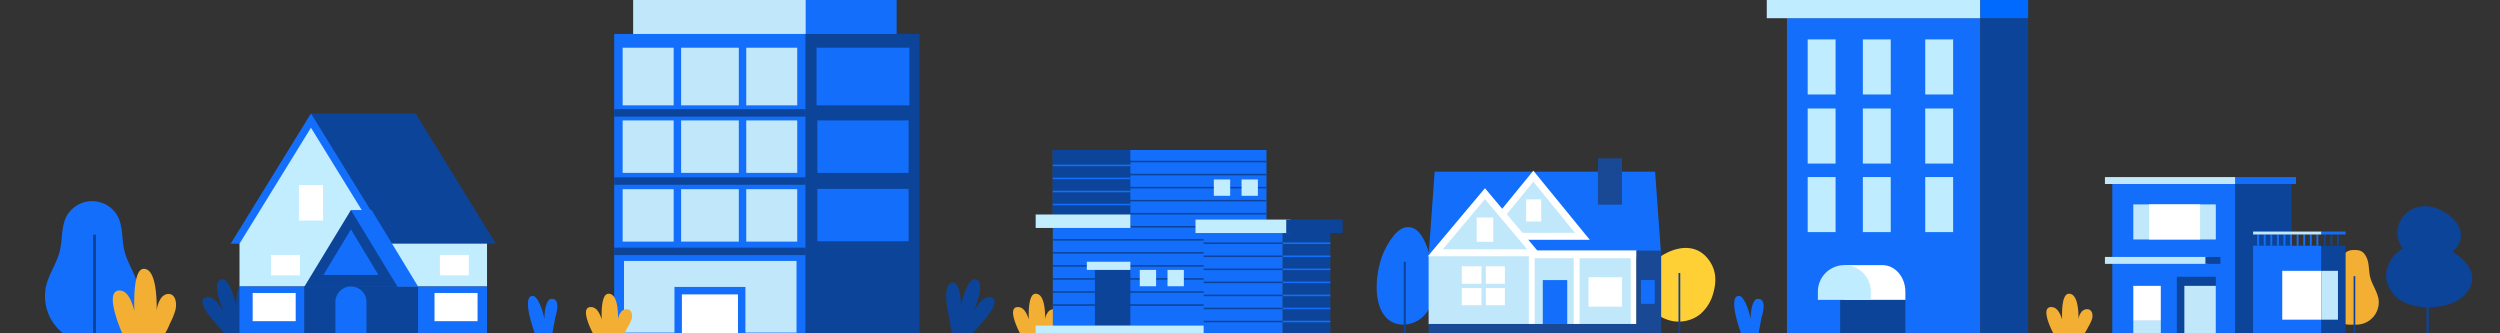
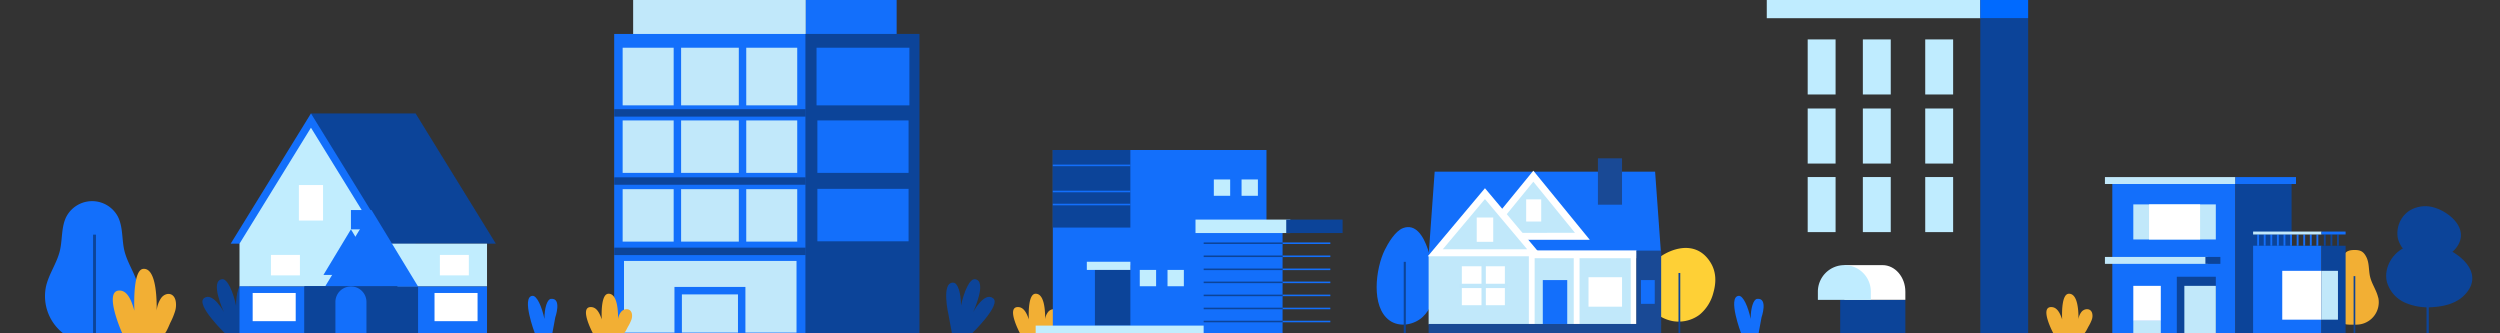
<svg xmlns="http://www.w3.org/2000/svg" id="footer-skyline_svg__Layer_1" data-name="Layer 1" viewBox="0 0 1200 160" aria-hidden="true" role="img" focusable="false" width="3000" height="400">
  <rect x="0" y="0" width="1200" height="160" fill="#333333" stroke="none" />
  <defs>
    <style>.footer-skyline_svg__cls-1{fill:#0c4499}.footer-skyline_svg__cls-3{fill:#f2af34}.footer-skyline_svg__cls-4{fill:#136ffb}.footer-skyline_svg__cls-5{fill:#c1edfe}.footer-skyline_svg__cls-6{fill:#fff}.footer-skyline_svg__cls-7{fill:#bfecff}.footer-skyline_svg__cls-9{fill:#c1e8fa}.footer-skyline_svg__cls-10{fill:#194995}.footer-skyline_svg__cls-11{fill:#c0e7fa}</style>
  </defs>
  <path class="footer-skyline_svg__cls-1" d="M97.91 143.14c4.21-3.25 9.54 6.6 9.54 6.6s-7-15.06-.8-15.73c2.57-.28 5.33 6.29 6.65 12.69 0-5.9 1.48-10.81 3.58-11 6.19-.64 2.39 15.56 2.39 15.56l-1.62 8.74H108s-14.2-13.69-10.09-16.86z" fill="#0C4499" />
  <path d="M815.19 151.49c.27-.19.53-.39.79-.59a20 20 0 0 0 6.44-10.42c1.29-4.49 1.53-9.58-1.17-14.15-7.73-13.08-23-6-29 1a15.63 15.63 0 0 0-3.31 15 18.62 18.62 0 0 0 13.7 11.75 16.81 16.81 0 0 0 12.55-2.59z" fill="#FED036" />
  <path class="footer-skyline_svg__cls-1" d="M805.68 131.03h.85v28.96h-.85z" fill="#0C4499" />
  <path class="footer-skyline_svg__cls-3" d="M507.78 149.37c-1.15-1.53-3.53-1.11-4.69.37a7.06 7.06 0 0 0-1.43 3.55c.06-3.75-.23-12.51-4.67-12.29-3.25.17-3.32 8.37-3.16 12.31-1.33-4.09-3-5.95-5.29-5.92-5.68.05 1.06 12.61 1.06 12.61h14.8c.46 0 1.76-2.7 2-3.15a19.24 19.24 0 0 0 1.68-3.44 5.32 5.32 0 0 0 .21-2.85 3 3 0 0 0-.51-1.19z" fill="#F2AF34" />
  <path class="footer-skyline_svg__cls-4" d="M255.52 142c2.24-.25 4.65 5.48 5.8 11.07 0-5.15 1.29-9.43 3.12-9.62 5.4-.55 2.09 8.9 2.09 8.9l-1.41 7.65h-8.39s-6.6-17.4-1.21-18zM834.52 142c2.24-.25 4.65 5.48 5.8 11.07 0-5.15 1.29-9.43 3.12-9.62 5.4-.55 2.09 8.9 2.09 8.9l-1.41 7.65h-8.39s-6.6-17.4-1.21-18zM688.47 138.42c.25-6.58-3.3-33.32-15-28.94-3.77 1.41-7.16 7.19-8.83 10.59-4.23 8.58-6.83 27.2 2.37 33.77 4.7 3.36 11.68 2.2 15.91-1.73 3.84-3.59 5.35-8.52 5.55-13.69z" fill="#136FFB" />
  <path class="footer-skyline_svg__cls-1" d="M673.79 125.68h1.01v34.31h-1.01z" fill="#0C4499" />
  <path class="footer-skyline_svg__cls-3" d="M1141.47 142.62c-.82-3.39-3-6.33-3.81-9.72-.77-3.17-.34-6.67-1.84-9.57-1.34-2.6-2.77-3.35-5.69-3.33s-4.35.73-5.69 3.33c-1.49 2.9-1.07 6.4-1.84 9.57-.82 3.39-3 6.33-3.81 9.72l-.06.3c-1.42 6.66 2.32 12.91 9.13 12.91h3.14a10.76 10.76 0 0 0 10.59-12.91c-.07-.1-.09-.2-.12-.3z" fill="#F2AF34" />
  <path class="footer-skyline_svg__cls-1" d="M1129.73 132.55h.81v27.44h-.81zM199.48 54.45l-38.52 62.5H238l-38.52-62.5z" fill="#0C4499" />
  <path class="footer-skyline_svg__cls-1" d="M149.26 54.45h50.22v62.49h-50.22z" fill="#0C4499" />
  <path class="footer-skyline_svg__cls-4" d="M149.26 54.45l-38.52 62.5h77.04l-38.52-62.5z" fill="#136FFB" />
  <path class="footer-skyline_svg__cls-5" d="M149.26 61.3l-34.29 55.65h68.59l-34.3-55.65zM114.96 116.95h68.59v20.56h-68.59z" fill="#C1EDFE" />
  <path class="footer-skyline_svg__cls-5" d="M165.18 116.95h68.59v20.56h-68.59z" fill="#C1EDFE" />
  <path class="footer-skyline_svg__cls-6" d="M130.06 122.36h13.9v9.82h-13.9zM211.14 122.36h13.9v9.82h-13.9z" fill="#FFFFFF" />
  <path class="footer-skyline_svg__cls-4" d="M114.96 137.51h118.81V160H114.96z" fill="#136FFB" />
  <path class="footer-skyline_svg__cls-1" d="M146.14 137.51h54.53V160h-54.53z" fill="#0C4499" />
  <path class="footer-skyline_svg__cls-4" d="M178.36 100.82l-22.31 36.69h44.62l-22.31-36.69z" fill="#136FFB" />
  <path class="footer-skyline_svg__cls-4" d="M168.45 100.82h9.91v9.27h-9.91z" fill="#136FFB" />
-   <path class="footer-skyline_svg__cls-1" d="M168.45 100.82l-22.31 36.69h44.62l-22.31-36.69z" fill="#0C4499" />
  <path class="footer-skyline_svg__cls-4" d="M168.45 110.09l-13.2 21.88h26.4l-13.2-21.88z" fill="#136FFB" />
  <path class="footer-skyline_svg__cls-6" d="M121.28 140.63h20.66v13.53h-20.66zM208.57 140.63h20.66v13.53h-20.66z" fill="#FFFFFF" />
  <path class="footer-skyline_svg__cls-1" d="M146.14 137.34h44.62V160h-44.62z" fill="#0C4499" />
  <path class="footer-skyline_svg__cls-4" d="M168.42 137.51h.06a7.42 7.42 0 0 1 7.42 7.42V160H161v-15.07a7.42 7.42 0 0 1 7.42-7.42z" fill="#136FFB" />
  <path class="footer-skyline_svg__cls-6" d="M143.47 88.82h11.59v17.04h-11.59z" fill="#FFFFFF" />
-   <path class="footer-skyline_svg__cls-4" d="M857.74 8.72h92.83v151.4h-92.83z" fill="#136FFB" />
  <path class="footer-skyline_svg__cls-1" d="M950.56 8.72h22.95v151.4h-22.95z" fill="#0C4499" />
  <path class="footer-skyline_svg__cls-7" d="M867.69 18.92h13.39v26.43h-13.39zM894.17 18.92h13.39v26.43h-13.39zM867.69 52.08h13.39v26.43h-13.39zM894.17 52.08h13.39v26.43h-13.39zM867.69 84.98h13.39v26.43h-13.39zM894.17 84.98h13.39v26.43h-13.39zM924.11 18.92h13.39v26.43h-13.39zM924.11 52.08h13.39v26.43h-13.39zM924.11 84.98h13.39v26.43h-13.39z" fill="#BFECFF" />
  <path class="footer-skyline_svg__cls-1" d="M883.29 143.92h31.28v16.2h-31.28z" fill="#0C4499" />
  <path class="footer-skyline_svg__cls-6" d="M903.63 127.26c6 0 10.94 5.7 10.94 12.73v3.93h-29.26v-16.66z" fill="#FFFFFF" />
  <path class="footer-skyline_svg__cls-7" d="M885.31 127.26A12.73 12.73 0 0 0 872.58 140v3.93H898V140a12.72 12.72 0 0 0-12.69-12.74zM848.05 0h102.52v8.72H848.05z" fill="#BFECFF" />
  <path fill="#006AFF" d="M950.56 0h22.95v8.72h-22.95z" />
  <path class="footer-skyline_svg__cls-4" d="M1013.91 86.66h59.08V160h-59.08z" fill="#136FFB" />
  <path class="footer-skyline_svg__cls-1" d="M1072.99 86.66h26.97V160h-26.97z" fill="#0C4499" />
  <path class="footer-skyline_svg__cls-4" d="M1081.49 117.95h32.81V160h-32.81z" fill="#136FFB" />
  <path class="footer-skyline_svg__cls-1" d="M1114.31 117.95h11.58V160h-11.58z" fill="#0C4499" />
  <path class="footer-skyline_svg__cls-9" d="M1023.99 98.11h39.6v16.84h-39.6z" fill="#C1E8FA" />
  <path class="footer-skyline_svg__cls-6" d="M1031.54 98.11h24.5v16.84h-24.5zM1095.48 130h18.83v23.44h-18.83z" fill="#FFFFFF" />
  <path class="footer-skyline_svg__cls-9" d="M1114.31 130h7.91v23.44h-7.91z" fill="#C1E8FA" />
  <path class="footer-skyline_svg__cls-6" d="M1023.99 137.21h13.2v16.8h-13.2z" fill="#FFFFFF" />
  <path class="footer-skyline_svg__cls-9" d="M1023.99 154.01h13.2V160h-13.2z" fill="#C1E8FA" />
  <path class="footer-skyline_svg__cls-1" d="M1044.87 132.84h18.72V160h-18.72z" fill="#0C4499" />
  <path class="footer-skyline_svg__cls-9" d="M1048.49 137.21h15.1V160h-15.1zM1010.37 123.33h49.42v3.32h-49.42zM1010.37 85h62.62v3.32h-62.62z" fill="#C1E8FA" />
  <path class="footer-skyline_svg__cls-4" d="M1072.99 85h29.09v3.32h-29.09z" fill="#136FFB" />
  <path class="footer-skyline_svg__cls-1" d="M1058.59 123.33h7.2v3.32h-7.2z" fill="#0C4499" />
  <path class="footer-skyline_svg__cls-4" d="M1083.44 112.55h.9v5.4h-.9zM1086.6 112.55h.9v5.4h-.9zM1089.77 112.55h.9v5.4h-.9zM1092.93 112.55h.9v5.4h-.9zM1096.09 112.55h.9v5.4h-.9zM1099.25 112.55h.9v5.4h-.9zM1102.41 112.55h.9v5.4h-.9zM1105.57 112.55h.9v5.4h-.9zM1108.73 112.55h.9v5.4h-.9zM1111.89 112.55h.9v5.4h-.9z" fill="#136FFB" />
  <path class="footer-skyline_svg__cls-1" d="M1115.43 112.55h.9v5.4h-.9zM1118.62 112.55h.9v5.4h-.9zM1121.77 112.55h.9v5.4h-.9z" fill="#0C4499" />
  <path class="footer-skyline_svg__cls-9" d="M1081.49 111.15h32.81v1.4h-32.81z" fill="#C1E8FA" />
  <path class="footer-skyline_svg__cls-4" d="M1114.31 111.15h11.58v1.4h-11.58z" fill="#136FFB" />
  <path class="footer-skyline_svg__cls-9" d="M685.74 122.62h98.4v33.04h-98.4z" fill="#C1E8FA" />
  <path class="footer-skyline_svg__cls-4" d="M797.35 122.62H685.74l2.9-40.21h105.81l2.9 40.21z" fill="#136FFB" />
  <path class="footer-skyline_svg__cls-9" d="M735.99 84.57l23.58 28.86h-47.16l23.58-28.86z" fill="#C1E8FA" />
  <path class="footer-skyline_svg__cls-6" d="M763.09 115.1h-54.21L736 81.93zm-47.16-3.34H756l-20-24.55z" fill="#FFFFFF" />
  <path class="footer-skyline_svg__cls-6" d="M732.56 95.69h7.22v10.64h-7.22zM701.68 127.81h20.66v18.69h-20.66zM762.49 133.06h16.09v14.15h-16.09z" fill="#FFFFFF" />
  <path class="footer-skyline_svg__cls-4" d="M740.54 134.44h11.73v21.07h-11.73z" fill="#136FFB" />
  <path class="footer-skyline_svg__cls-10" d="M767 76h11.57v22.26H767z" fill="#194995" />
  <path class="footer-skyline_svg__cls-11" d="M711.12 125.59h2.08v23.31h-2.08z" fill="#C0E7FA" />
  <path class="footer-skyline_svg__cls-11" transform="rotate(-90 712.155 137.245)" d="M711.12 125.59h2.08v23.31h-2.08z" fill="#C0E7FA" />
  <path class="footer-skyline_svg__cls-6" d="M736.2 120.19h49.34v3.76H736.2z" fill="#FFFFFF" />
  <path class="footer-skyline_svg__cls-6" transform="rotate(90 735.24 138.07)" d="M717.68 136.68h35.12v2.78h-35.12z" fill="#FFFFFF" />
  <path class="footer-skyline_svg__cls-6" transform="rotate(90 756.79 138.07)" d="M739.23 136.68h35.12v2.78h-35.12z" fill="#FFFFFF" />
  <path class="footer-skyline_svg__cls-6" transform="rotate(90 784.14 138.28)" d="M766.58 136.89h35.12v2.78h-35.12z" fill="#FFFFFF" />
  <path class="footer-skyline_svg__cls-9" d="M712.78 92.95l23.85 28.39h-47.69l23.84-28.39z" fill="#C1E8FA" />
  <path class="footer-skyline_svg__cls-6" d="M740.22 123h-54.87l27.43-32.66zm-47.7-3.34h40.53l-20.27-24.12z" fill="#FFFFFF" />
  <path class="footer-skyline_svg__cls-6" d="M708.83 104.41h7.92v11.66h-7.92z" fill="#FFFFFF" />
  <path class="footer-skyline_svg__cls-10" d="M785.47 120.29h11.89v35.57h-11.89z" fill="#194995" />
  <path class="footer-skyline_svg__cls-4" d="M787.67 134.44h6.61v11.4h-6.61z" fill="#136FFB" />
  <path class="footer-skyline_svg__cls-10" d="M685.74 155.5h111.61v4.44H685.74z" fill="#194995" />
  <path class="footer-skyline_svg__cls-4" d="M505.35 72h102.56v88H505.35z" fill="#136FFB" />
-   <path class="footer-skyline_svg__cls-1" d="M505.35 146.04h102.56v.75H505.35zM505.35 139.78h102.56v.75H505.35zM505.35 133.52h102.56v.75H505.35zM505.35 127.25h102.56v.75H505.35zM505.35 120.99h102.56v.75H505.35zM505.35 114.73h102.56v.75H505.35zM505.35 108.47h102.56v.75H505.35zM505.35 102.21h102.56v.75H505.35zM505.35 95.94h102.56v.75H505.35zM505.35 89.68h102.56v.75H505.35zM505.35 83.42h102.56v.75H505.35zM505.35 77.16h102.56v.75H505.35zM615.63 106.13h22.93V160h-22.93z" fill="#0C4499" />
  <path class="footer-skyline_svg__cls-1" d="M505.35 72h37.23v37.23h-37.23z" fill="#0C4499" />
-   <path class="footer-skyline_svg__cls-5" d="M497.12 102.96h45.46v6.46h-45.46z" fill="#C1EDFE" />
  <path class="footer-skyline_svg__cls-1" d="M525.56 127.35h17.02v28.92h-17.02z" fill="#0C4499" />
  <path class="footer-skyline_svg__cls-5" d="M547.09 129.56h7.84v7.84h-7.84zM560.41 129.56h7.84v7.84h-7.84zM582.64 86.14h7.84v7.84h-7.84zM595.95 86.14h7.84v7.84h-7.84zM521.68 125.64h20.9v3.92h-20.9z" fill="#C1EDFE" />
  <path class="footer-skyline_svg__cls-4" d="M615.63 153.95h22.93v.75h-22.93zM615.63 147.69h22.93v.75h-22.93zM615.63 141.42h22.93v.75h-22.93zM615.63 135.16h22.93v.75h-22.93zM615.63 128.9h22.93v.75h-22.93zM615.63 122.64h22.93v.75h-22.93zM615.63 116.37h22.93v.75h-22.93z" fill="#136FFB" />
  <path class="footer-skyline_svg__cls-4" d="M577.76 106.13h37.88V160h-37.88z" fill="#136FFB" />
  <path class="footer-skyline_svg__cls-1" d="M577.76 153.95h37.88v.75h-37.88zM577.76 147.69h37.88v.75h-37.88zM577.76 141.42h37.88v.75h-37.88zM577.76 135.16h37.88v.75h-37.88zM577.76 128.9h37.88v.75h-37.88zM577.76 122.64h37.88v.75h-37.88zM577.76 116.37h37.88v.75h-37.88z" fill="#0C4499" />
-   <path class="footer-skyline_svg__cls-4" d="M505.35 97.8h37.23v.75h-37.23zM505.35 91.54h37.23v.75h-37.23zM505.35 85.27h37.23v.75h-37.23zM505.35 79.01h37.23v.75h-37.23z" fill="#136FFB" />
+   <path class="footer-skyline_svg__cls-4" d="M505.35 97.8h37.23v.75h-37.23zM505.35 91.54h37.23v.75h-37.23zM505.35 85.27h37.23h-37.23zM505.35 79.01h37.23v.75h-37.23z" fill="#136FFB" />
  <path class="footer-skyline_svg__cls-5" d="M573.84 105.4h45.54v6.46h-45.54z" fill="#C1EDFE" />
  <path class="footer-skyline_svg__cls-1" d="M617.39 105.4h27.06v6.46h-27.06z" fill="#0C4499" />
  <path class="footer-skyline_svg__cls-5" d="M497.12 156.28h80.63V160h-80.63z" fill="#C1EDFE" />
  <path class="footer-skyline_svg__cls-4" d="M386.57 0h43.82v23.79h-43.82z" fill="#136FFB" />
  <path class="footer-skyline_svg__cls-9" d="M303.91 0h82.83v23.79h-82.83z" fill="#C1E8FA" />
  <path class="footer-skyline_svg__cls-4" d="M294.81 16.3h94.9V160h-94.9z" fill="#136FFB" />
  <path class="footer-skyline_svg__cls-1" d="M386.6 16.3h54.74V160H386.6z" fill="#0C4499" />
  <path class="footer-skyline_svg__cls-1" d="M294.81 52.41h91.93v3.57h-91.93zM294.81 85.11h91.93v3.57h-91.93zM294.81 118.87h91.93v3.57h-91.93z" fill="#0C4499" />
  <path class="footer-skyline_svg__cls-9" d="M298.87 22.91h83.8v27.66h-83.8zM298.87 57.81h83.8v25.17h-83.8zM298.87 90.8h83.8v25.17h-83.8zM299.52 125.25h82.81v34.39h-82.81z" fill="#C1E8FA" />
  <path class="footer-skyline_svg__cls-4" d="M354.63 17.48h3.57v33.45h-3.57zM323.36 17.48h3.57v33.45h-3.57zM354.63 56.48h3.57v27.21h-3.57zM323.36 56.25h3.57v27.21h-3.57zM354.63 89.78h3.57v27.21h-3.57zM323.36 89.55h3.57v27.21h-3.57zM392.34 90.65h43.77v25.17h-43.77zM392.34 57.81h43.77v25.17h-43.77zM391.94 22.91h44.57v27.66h-44.57z" fill="#136FFB" />
-   <path class="footer-skyline_svg__cls-6" d="M325.52 160v-20.48h30.49V160" fill="#FFFFFF" />
  <path class="footer-skyline_svg__cls-4" d="M357.8 160h-3.57v-18.7h-26.92V160h-3.57v-22.26h34.06V160z" fill="#136FFB" />
  <path class="footer-skyline_svg__cls-1" d="M476.68 143.14c-4.21-3.25-9.54 6.6-9.54 6.6s7-15.06.8-15.73c-2.57-.28-5.33 6.29-6.65 12.69 0-5.9-1.48-10.81-3.58-11-6.19-.64-2.39 15.56-2.39 15.56l1.61 8.76h9.62s14.24-13.71 10.13-16.88z" fill="#0C4499" />
  <path class="footer-skyline_svg__cls-3" d="M1003.78 149.37c-1.15-1.53-3.53-1.11-4.69.37a7.06 7.06 0 0 0-1.43 3.55c.06-3.75-.23-12.51-4.67-12.29-3.25.17-3.32 8.37-3.16 12.31-1.33-4.09-3-5.95-5.29-5.92-5.68.05 1.06 12.61 1.06 12.61h14.8c.46 0 1.76-2.7 2-3.15a19.24 19.24 0 0 0 1.68-3.44 5.32 5.32 0 0 0 .21-2.85 3 3 0 0 0-.51-1.19z" fill="#F2AF34" />
  <path class="footer-skyline_svg__cls-1" d="M1153.63 144.89q.48.26 1 .48a28 28 0 0 0 13.72 2c5.29-.4 10.79-1.87 14.51-5.66 10.65-10.83-3.18-21.37-13.17-24.05-5.77-1.55-12.25-1.09-17.25 2.17s-8.13 9.59-6.75 15.4a15.44 15.44 0 0 0 7.94 9.66z" fill="#0C4499" />
  <path class="footer-skyline_svg__cls-1" d="M1156.87 122.28l.7.4a18.64 18.64 0 0 0 10.14 1.63c3.9-.33 8-1.55 10.71-4.68 7.86-9-2.35-17.7-9.73-19.92a14.49 14.49 0 0 0-12.74 1.8 13.08 13.08 0 0 0-5 12.75 12.53 12.53 0 0 0 5.92 8.02z" fill="#0C4499" />
  <path class="footer-skyline_svg__cls-1" d="M1164.73 122.96h1.09v37.03h-1.09z" fill="#0C4499" />
  <path class="footer-skyline_svg__cls-4" d="M66.3 137.2c-1.41-5.85-5.15-10.93-6.57-16.77-1.33-5.47-.6-11.5-3.18-16.52a14 14 0 0 0-24.65 0c-2.58 5-1.85 11-3.18 16.52-1.42 5.84-5.16 10.92-6.57 16.77a22.61 22.61 0 0 0 8.18 22.8h27.8a22.6 22.6 0 0 0 8.17-22.8z" fill="#136FFB" />
  <path class="footer-skyline_svg__cls-1" d="M44.67 112.63h1.39v47.36h-1.39z" fill="#0C4499" />
  <path class="footer-skyline_svg__cls-3" d="M302.78 149.37c-1.15-1.53-3.53-1.11-4.69.37a7.06 7.06 0 0 0-1.43 3.55c.06-3.75-.23-12.51-4.67-12.29-3.25.17-3.32 8.37-3.16 12.31-1.33-4.09-3-5.95-5.29-5.92-5.68.05 1.06 12.61 1.06 12.61h14.8c.46 0 1.76-2.7 2-3.15a19.24 19.24 0 0 0 1.68-3.44 5.32 5.32 0 0 0 .21-2.85 3 3 0 0 0-.51-1.19zM83.63 142.65c-1.58-2.49-4.84-1.81-6.42.61a12.89 12.89 0 0 0-2 5.79c.08-6.12-.32-20.41-6.39-20-4.45.26-4.55 13.64-4.33 20.07-1.81-6.68-4.07-9.7-7.23-9.66-7.78.09 1.44 20.58 1.44 20.58H79c.63 0 2.42-4.41 2.76-5.14a33.94 33.94 0 0 0 2.31-5.62 10.43 10.43 0 0 0 .28-4.65 5.65 5.65 0 0 0-.72-1.98z" fill="#F2AF34" />
</svg>